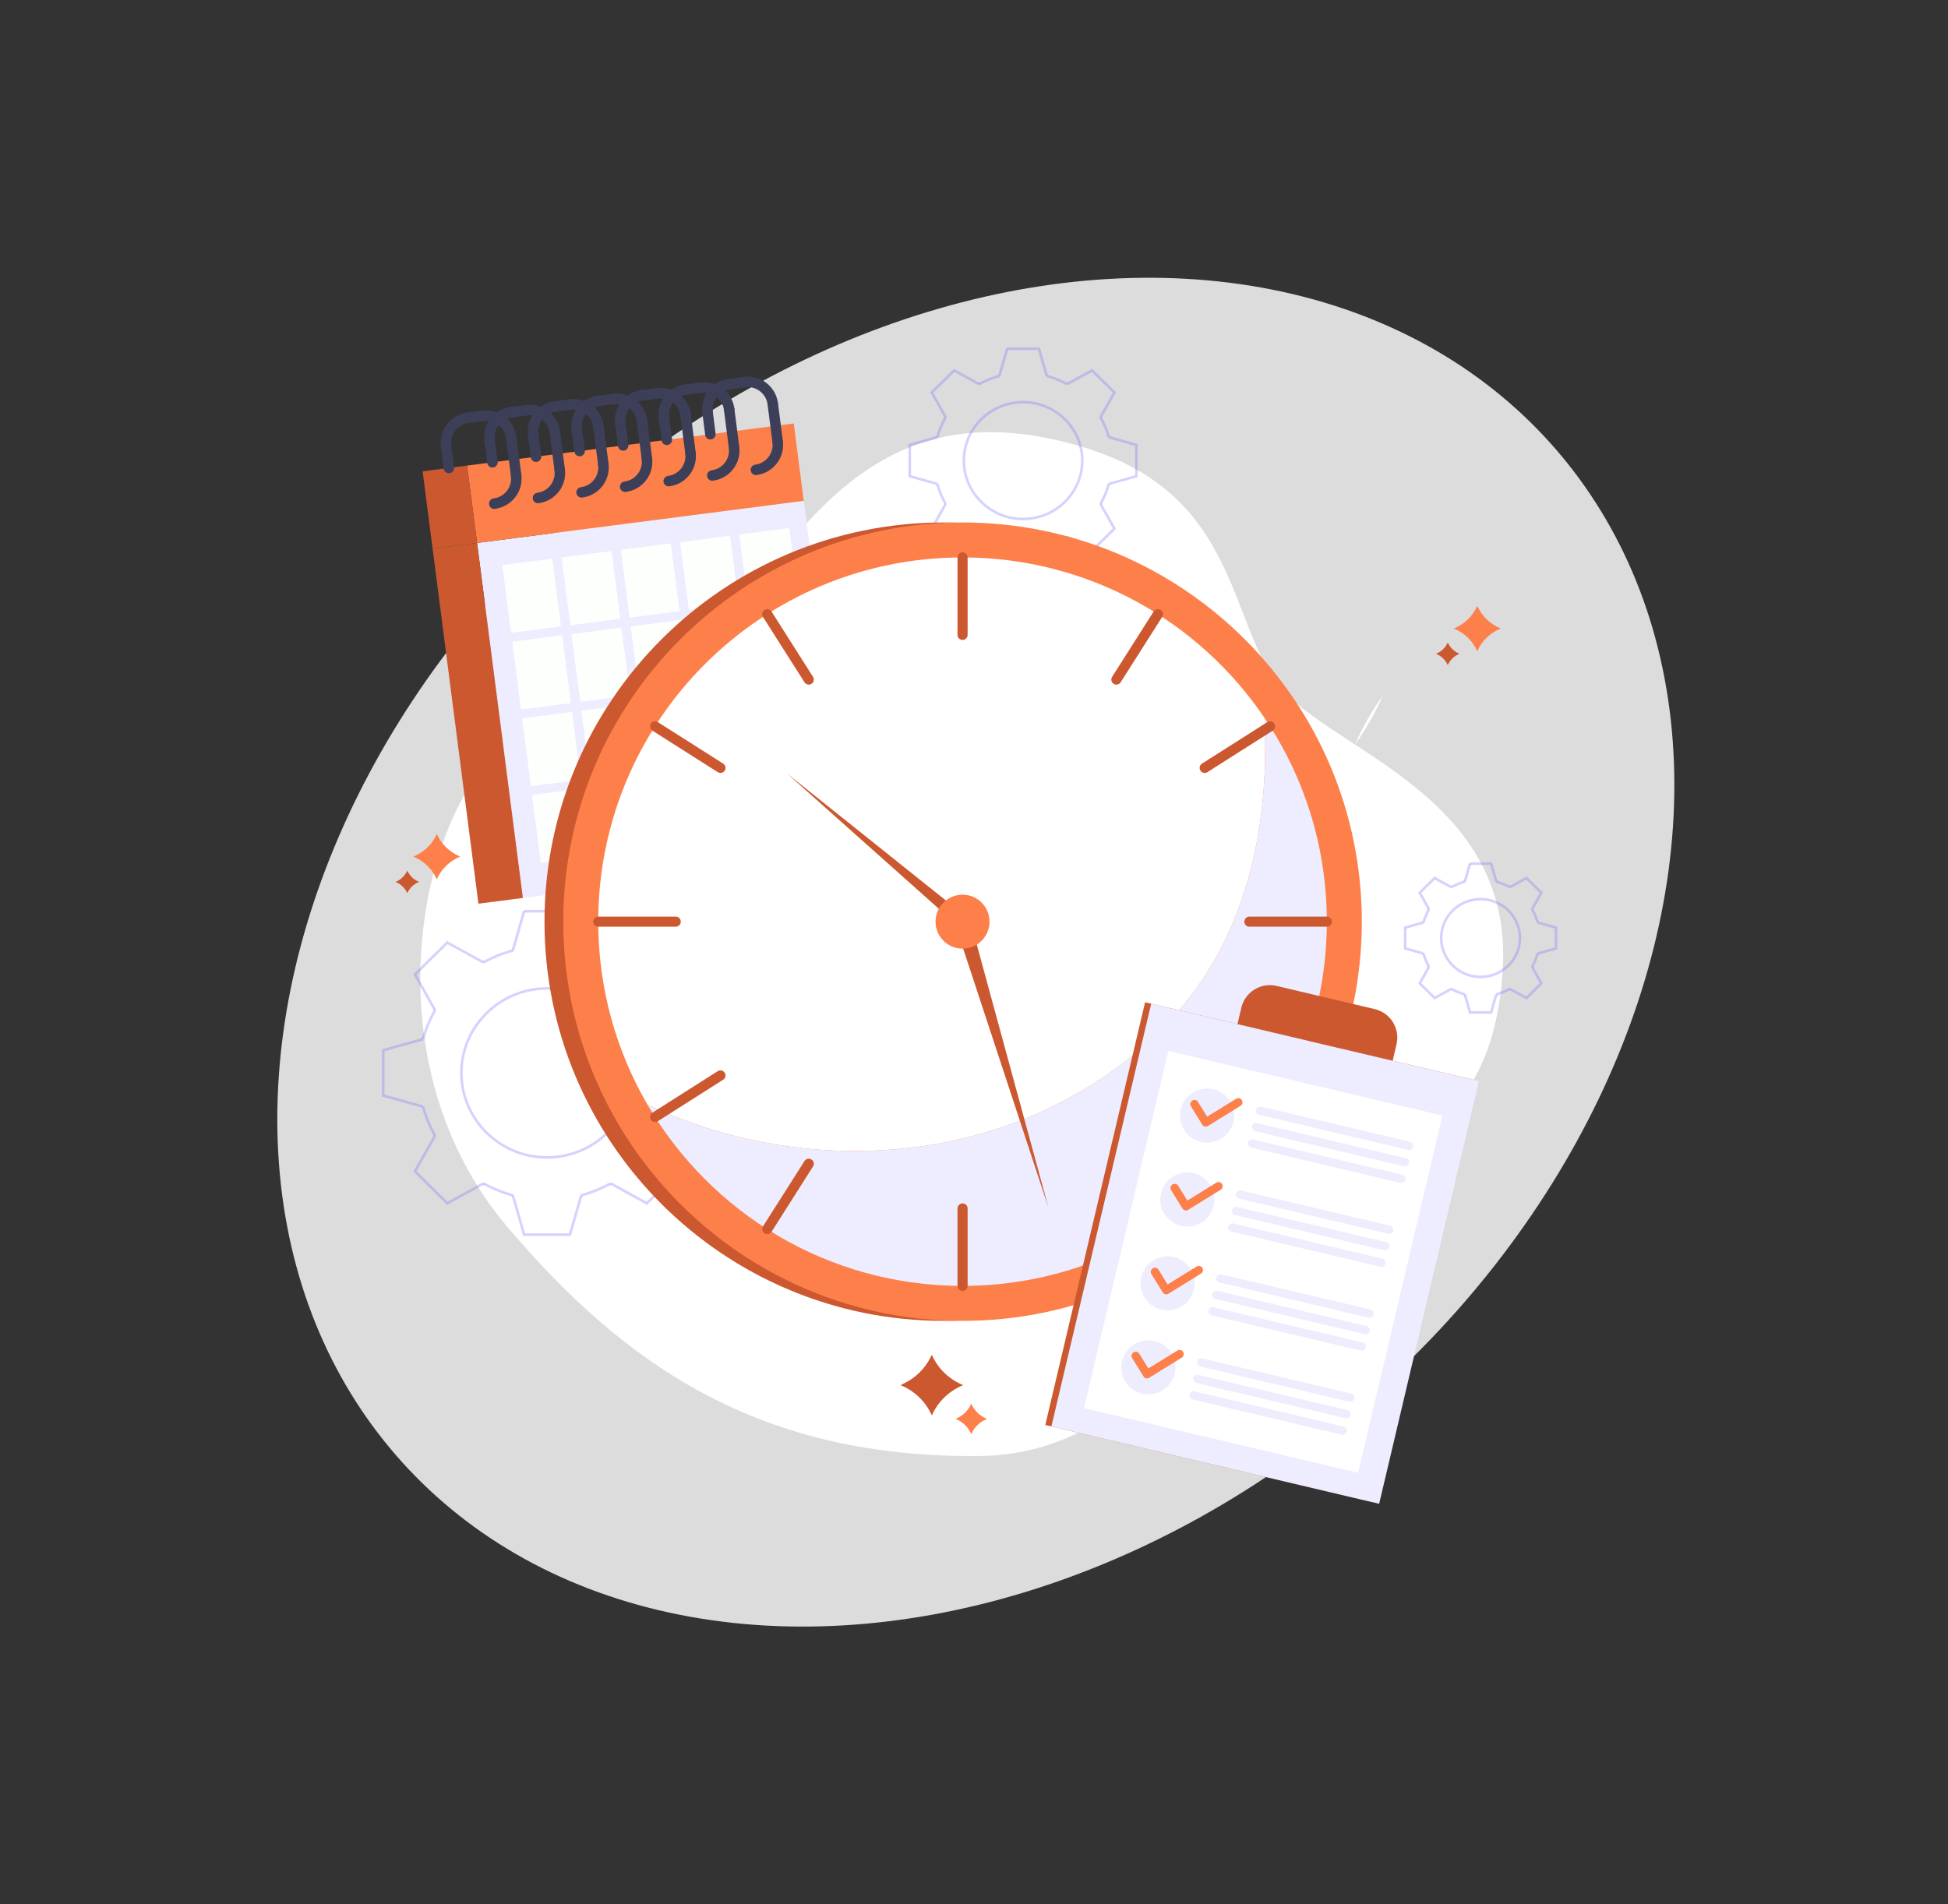
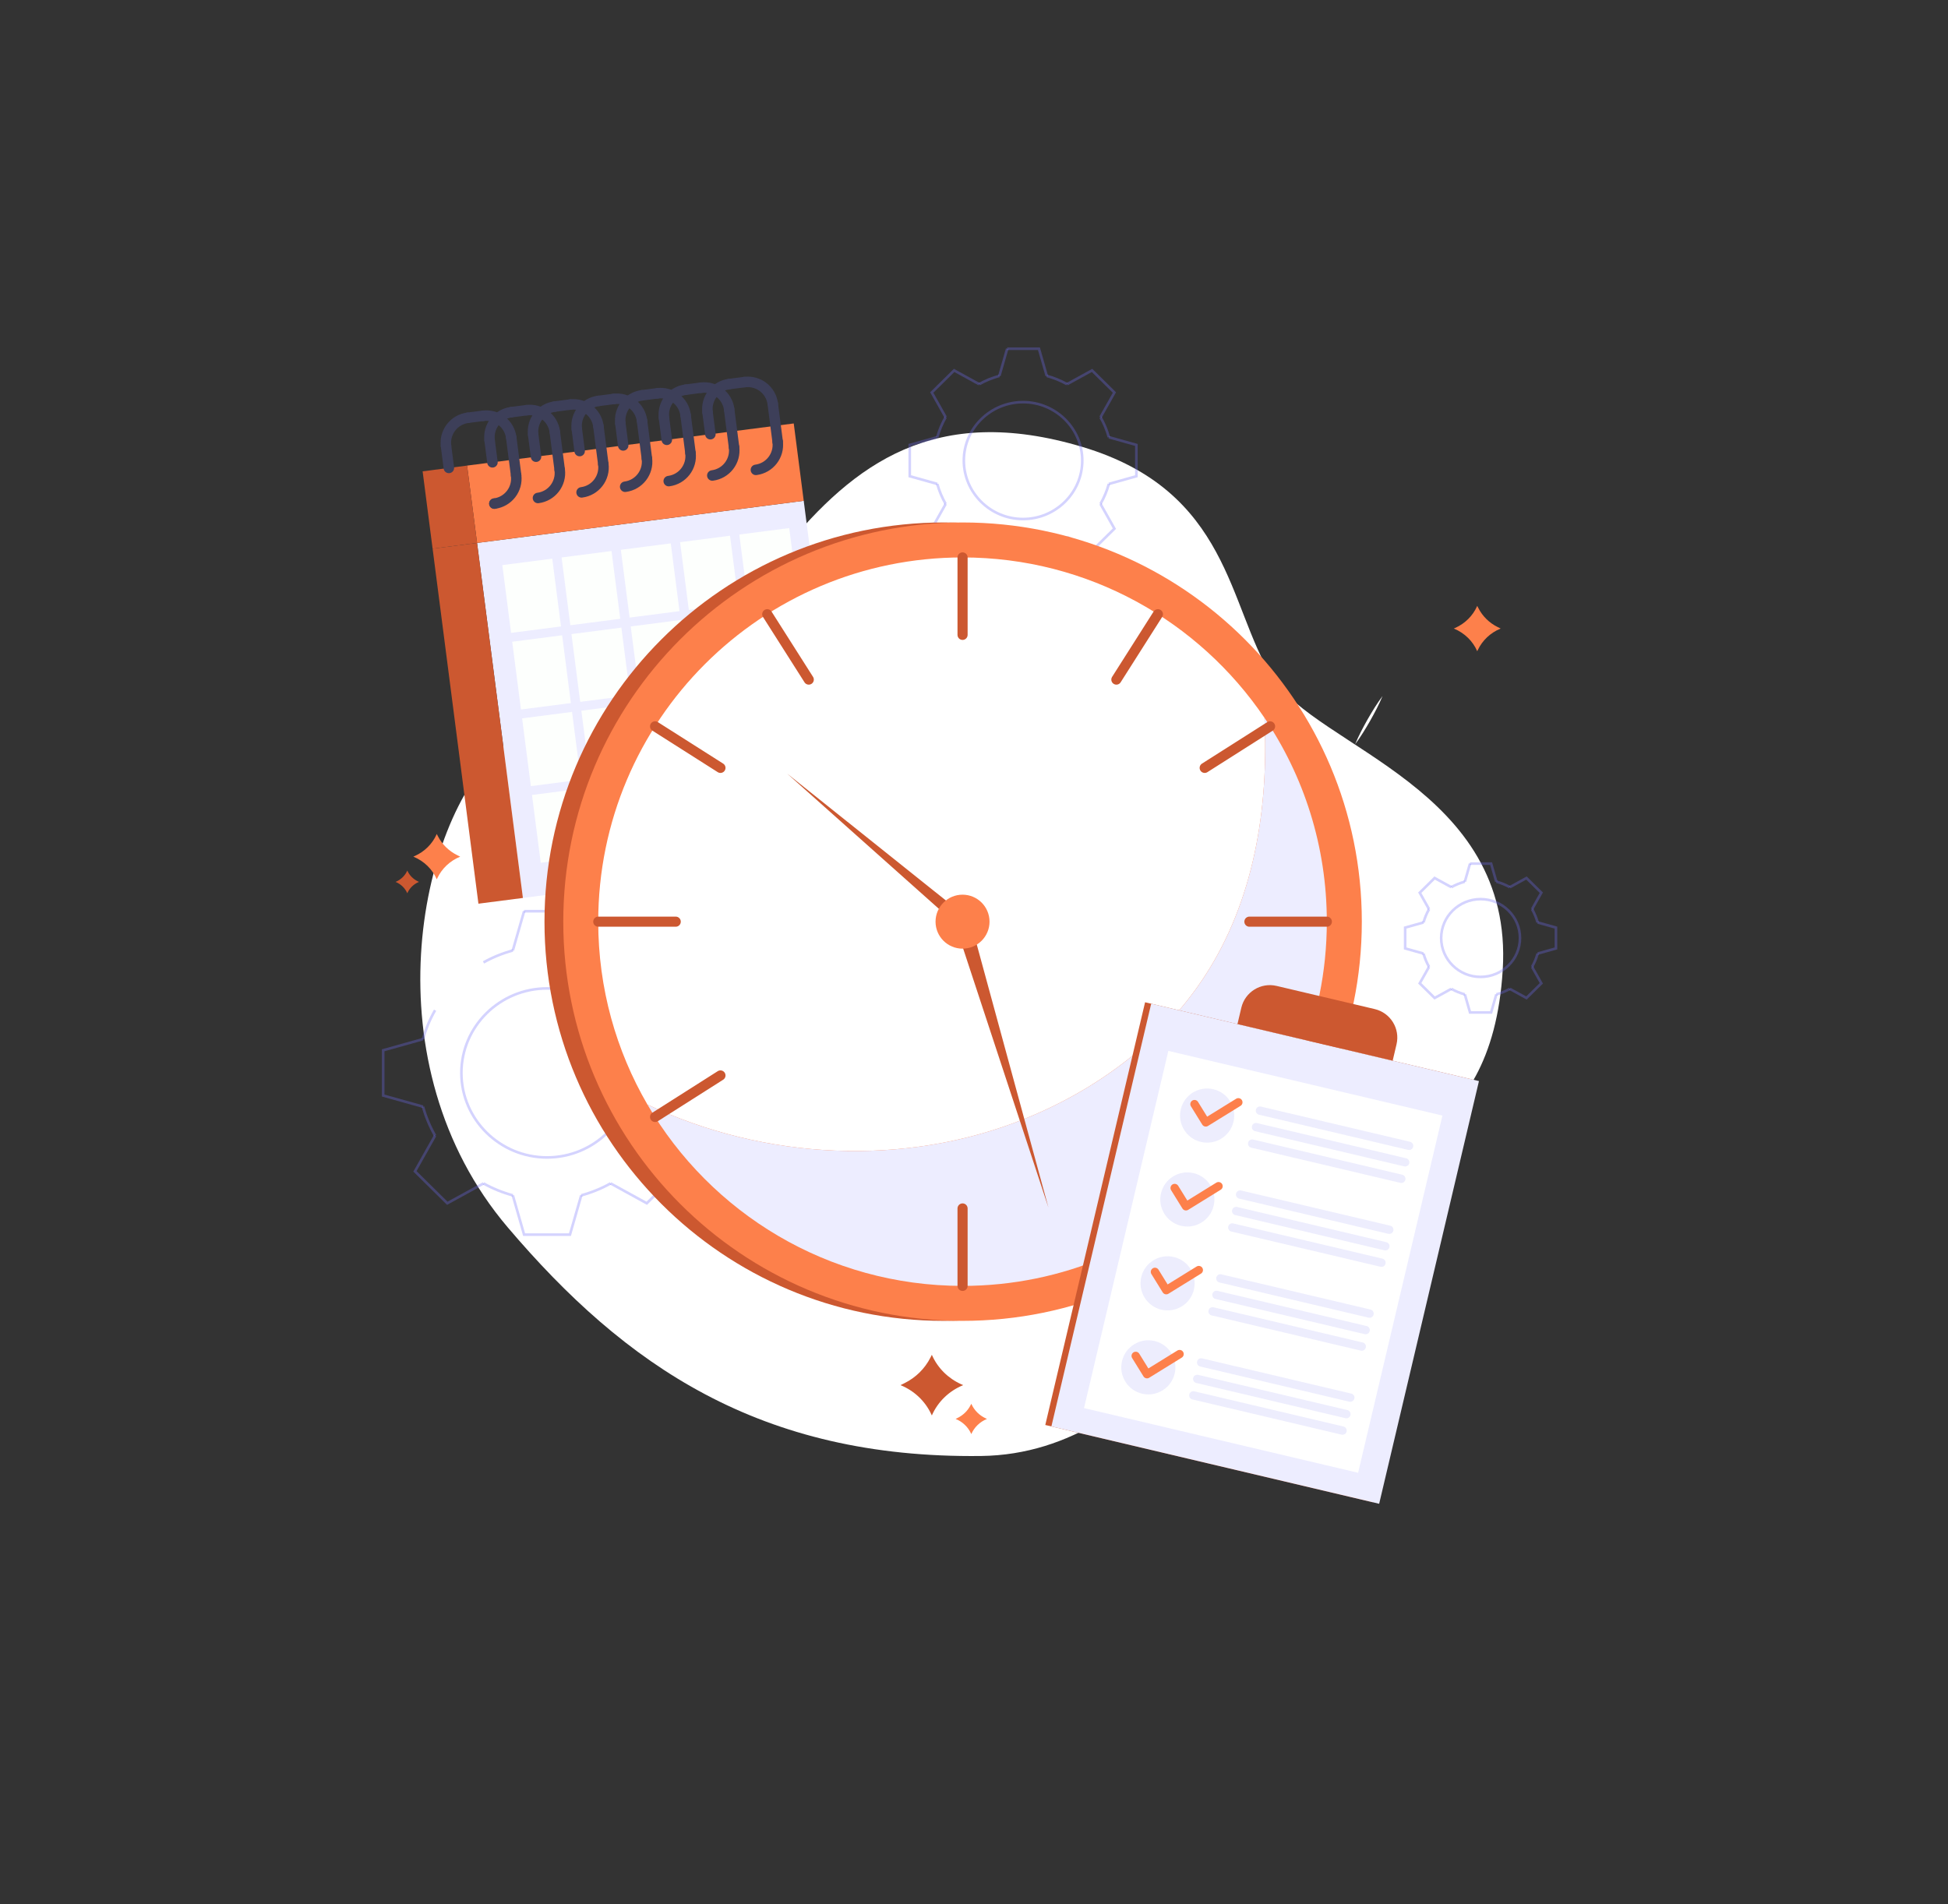
<svg xmlns="http://www.w3.org/2000/svg" width="225" height="220" viewBox="0 0 225 220" fill="none">
  <rect x="0" y="0" width="225" height="220" fill="#333333" stroke="none" />
-   <ellipse cx="112.711" cy="110" rx="68.675" ry="88.674" transform="rotate(49.015 112.711 110)" fill="#DCDCDC" />
  <path d="M58.641 141.785C42.629 122.931 48.24 94.985 57.77 86.517C67.3 78.049 82.423 73.397 90.526 63.502C98.629 53.608 107.959 46.523 125.017 51.629C142.075 56.734 141.82 69.997 146.938 78.202C152.055 86.408 174.87 90.991 173.57 112.049C172.271 133.107 157.791 133.072 151.186 138.26C144.582 143.448 134.166 167.948 113.32 168.203C87.772 168.516 72.191 157.741 58.641 141.785Z" fill="white" />
  <path d="M116.333 40.287L115.431 43.425" stroke="#7270FB" stroke-opacity="0.302" stroke-width="0.301" stroke-miterlimit="10" />
  <path d="M115.436 43.425C114.609 43.65 113.822 43.97 113.093 44.38" stroke="#7270FB" stroke-opacity="0.302" stroke-width="0.301" stroke-miterlimit="10" />
  <path d="M113.096 44.381L110.205 42.793L107.621 45.344L109.229 48.198" stroke="#7270FB" stroke-opacity="0.302" stroke-width="0.301" stroke-miterlimit="10" />
  <path d="M109.226 48.197C108.811 48.917 108.487 49.694 108.259 50.51" stroke="#7270FB" stroke-opacity="0.302" stroke-width="0.301" stroke-miterlimit="10" />
  <path d="M108.259 50.51L105.08 51.4V55.016L108.259 55.906" stroke="#7270FB" stroke-opacity="0.302" stroke-width="0.301" stroke-miterlimit="10" />
  <path d="M108.259 55.906C108.487 56.721 108.811 57.498 109.226 58.218" stroke="#7270FB" stroke-opacity="0.302" stroke-width="0.301" stroke-miterlimit="10" />
  <path d="M109.229 58.218L107.621 61.072L110.205 63.623L113.096 62.036" stroke="#7270FB" stroke-opacity="0.302" stroke-width="0.301" stroke-miterlimit="10" />
  <path d="M113.093 62.035C113.822 62.445 114.609 62.765 115.436 62.989" stroke="#7270FB" stroke-opacity="0.302" stroke-width="0.301" stroke-miterlimit="10" />
  <path d="M115.431 62.989L116.333 66.128H119.995L120.897 62.989" stroke="#7270FB" stroke-opacity="0.302" stroke-width="0.301" stroke-miterlimit="10" />
  <path d="M120.898 62.99C121.724 62.765 122.511 62.445 123.24 62.035" stroke="#7270FB" stroke-opacity="0.302" stroke-width="0.301" stroke-miterlimit="10" />
  <path d="M123.244 62.036L126.135 63.623L128.719 61.072L127.111 58.218" stroke="#7270FB" stroke-opacity="0.302" stroke-width="0.301" stroke-miterlimit="10" />
  <path d="M127.109 58.218C127.524 57.498 127.848 56.721 128.076 55.905" stroke="#7270FB" stroke-opacity="0.302" stroke-width="0.301" stroke-miterlimit="10" />
  <path d="M128.076 55.906L131.255 55.016V51.4L128.076 50.51" stroke="#7270FB" stroke-opacity="0.302" stroke-width="0.301" stroke-miterlimit="10" />
  <path d="M128.076 50.51C127.848 49.694 127.524 48.917 127.109 48.197" stroke="#7270FB" stroke-opacity="0.302" stroke-width="0.301" stroke-miterlimit="10" />
  <path d="M127.111 48.198L128.719 45.344L126.135 42.793L123.244 44.381" stroke="#7270FB" stroke-opacity="0.302" stroke-width="0.301" stroke-miterlimit="10" />
  <path d="M123.24 44.38C122.511 43.97 121.724 43.65 120.898 43.425" stroke="#7270FB" stroke-opacity="0.302" stroke-width="0.301" stroke-miterlimit="10" />
  <path d="M120.902 43.425L120 40.287H116.337" stroke="#7270FB" stroke-opacity="0.302" stroke-width="0.301" stroke-miterlimit="10" />
  <path d="M118.165 46.456C121.932 46.456 125.005 49.49 125.005 53.208C125.005 56.926 121.932 59.96 118.165 59.96C114.399 59.96 111.326 56.926 111.326 53.208C111.326 49.49 114.399 46.456 118.165 46.456Z" stroke="#7270FB" stroke-opacity="0.302" stroke-width="0.301" stroke-miterlimit="10" />
  <path d="M169.793 99.767L169.193 101.855" stroke="#7270FB" stroke-opacity="0.302" stroke-width="0.301" stroke-miterlimit="10" />
  <path d="M169.191 101.856C168.641 102.005 168.117 102.218 167.632 102.491" stroke="#7270FB" stroke-opacity="0.302" stroke-width="0.301" stroke-miterlimit="10" />
  <path d="M167.629 102.49L165.705 101.434L163.986 103.132L165.056 105.031" stroke="#7270FB" stroke-opacity="0.302" stroke-width="0.301" stroke-miterlimit="10" />
  <path d="M165.063 105.03C164.787 105.508 164.571 106.025 164.419 106.568" stroke="#7270FB" stroke-opacity="0.302" stroke-width="0.301" stroke-miterlimit="10" />
  <path d="M164.416 106.568L162.3 107.161V109.567L164.416 110.159" stroke="#7270FB" stroke-opacity="0.302" stroke-width="0.301" stroke-miterlimit="10" />
  <path d="M164.419 110.161C164.571 110.704 164.787 111.221 165.063 111.7" stroke="#7270FB" stroke-opacity="0.302" stroke-width="0.301" stroke-miterlimit="10" />
  <path d="M165.056 111.698L163.986 113.597L165.705 115.294L167.629 114.238" stroke="#7270FB" stroke-opacity="0.302" stroke-width="0.301" stroke-miterlimit="10" />
  <path d="M167.632 114.239C168.117 114.511 168.641 114.724 169.191 114.874" stroke="#7270FB" stroke-opacity="0.302" stroke-width="0.301" stroke-miterlimit="10" />
  <path d="M169.193 114.874L169.793 116.962H172.23L172.83 114.874" stroke="#7270FB" stroke-opacity="0.302" stroke-width="0.301" stroke-miterlimit="10" />
  <path d="M172.83 114.874C173.38 114.724 173.903 114.512 174.388 114.239" stroke="#7270FB" stroke-opacity="0.302" stroke-width="0.301" stroke-miterlimit="10" />
  <path d="M174.386 114.238L176.31 115.294L178.029 113.597L176.959 111.698" stroke="#7270FB" stroke-opacity="0.302" stroke-width="0.301" stroke-miterlimit="10" />
  <path d="M176.957 111.7C177.233 111.221 177.448 110.704 177.6 110.161" stroke="#7270FB" stroke-opacity="0.302" stroke-width="0.301" stroke-miterlimit="10" />
  <path d="M177.603 110.159L179.718 109.567V107.161L177.603 106.569" stroke="#7270FB" stroke-opacity="0.302" stroke-width="0.301" stroke-miterlimit="10" />
  <path d="M177.6 106.568C177.448 106.025 177.233 105.508 176.957 105.03" stroke="#7270FB" stroke-opacity="0.302" stroke-width="0.301" stroke-miterlimit="10" />
  <path d="M176.959 105.031L178.029 103.132L176.31 101.434L174.386 102.491" stroke="#7270FB" stroke-opacity="0.302" stroke-width="0.301" stroke-miterlimit="10" />
  <path d="M174.388 102.489C173.903 102.217 173.38 102.004 172.83 101.854" stroke="#7270FB" stroke-opacity="0.302" stroke-width="0.301" stroke-miterlimit="10" />
  <path d="M172.828 101.855L172.228 99.767H169.791" stroke="#7270FB" stroke-opacity="0.302" stroke-width="0.301" stroke-miterlimit="10" />
  <path d="M171.012 103.872C173.518 103.872 175.563 105.891 175.563 108.365C175.563 110.839 173.518 112.858 171.012 112.858C168.505 112.858 166.46 110.839 166.46 108.365C166.46 105.891 168.505 103.872 171.012 103.872Z" stroke="#7270FB" stroke-opacity="0.302" stroke-width="0.301" stroke-miterlimit="10" />
  <path d="M60.536 105.267L59.232 109.805" stroke="#7270FB" stroke-opacity="0.302" stroke-width="0.301" stroke-miterlimit="10" />
  <path d="M59.232 109.805C58.037 110.13 56.9 110.592 55.845 111.185" stroke="#7270FB" stroke-opacity="0.302" stroke-width="0.301" stroke-miterlimit="10" />
-   <path d="M55.844 111.185L51.664 108.889L47.927 112.578L50.252 116.704" stroke="#7270FB" stroke-opacity="0.302" stroke-width="0.301" stroke-miterlimit="10" />
  <path d="M50.255 116.705C49.655 117.745 49.186 118.869 48.857 120.048" stroke="#7270FB" stroke-opacity="0.302" stroke-width="0.301" stroke-miterlimit="10" />
  <path d="M48.856 120.047L44.259 121.334V126.562L48.856 127.849" stroke="#7270FB" stroke-opacity="0.302" stroke-width="0.301" stroke-miterlimit="10" />
  <path d="M48.857 127.85C49.186 129.03 49.655 130.153 50.255 131.194" stroke="#7270FB" stroke-opacity="0.302" stroke-width="0.301" stroke-miterlimit="10" />
  <path d="M50.252 131.194L47.927 135.32L51.664 139.009L55.844 136.713" stroke="#7270FB" stroke-opacity="0.302" stroke-width="0.301" stroke-miterlimit="10" />
  <path d="M55.845 136.713C56.9 137.305 58.037 137.768 59.232 138.093" stroke="#7270FB" stroke-opacity="0.302" stroke-width="0.301" stroke-miterlimit="10" />
  <path d="M59.232 138.094L60.536 142.632H65.831L67.135 138.094" stroke="#7270FB" stroke-opacity="0.302" stroke-width="0.301" stroke-miterlimit="10" />
  <path d="M67.136 138.093C68.331 137.768 69.469 137.305 70.523 136.713" stroke="#7270FB" stroke-opacity="0.302" stroke-width="0.301" stroke-miterlimit="10" />
  <path d="M70.523 136.713L74.703 139.009L78.44 135.32L76.114 131.194" stroke="#7270FB" stroke-opacity="0.302" stroke-width="0.301" stroke-miterlimit="10" />
  <path d="M76.113 131.193C76.713 130.152 77.181 129.029 77.511 127.849" stroke="#7270FB" stroke-opacity="0.302" stroke-width="0.301" stroke-miterlimit="10" />
  <path d="M77.509 127.849L82.106 126.562V121.334L77.509 120.047" stroke="#7270FB" stroke-opacity="0.302" stroke-width="0.301" stroke-miterlimit="10" />
  <path d="M77.511 120.048C77.181 118.869 76.713 117.745 76.113 116.705" stroke="#7270FB" stroke-opacity="0.302" stroke-width="0.301" stroke-miterlimit="10" />
  <path d="M76.114 116.704L78.44 112.578L74.703 108.889L70.523 111.185" stroke="#7270FB" stroke-opacity="0.302" stroke-width="0.301" stroke-miterlimit="10" />
  <path d="M70.523 111.185C69.469 110.592 68.331 110.13 67.136 109.805" stroke="#7270FB" stroke-opacity="0.302" stroke-width="0.301" stroke-miterlimit="10" />
  <path d="M67.134 109.805L65.83 105.267H60.535" stroke="#7270FB" stroke-opacity="0.302" stroke-width="0.301" stroke-miterlimit="10" />
  <path d="M63.182 114.188C68.628 114.188 73.071 118.574 73.071 123.95C73.071 129.326 68.628 133.713 63.182 133.713C57.736 133.713 53.292 129.326 53.292 123.95C53.292 118.574 57.736 114.188 63.182 114.188Z" stroke="#7270FB" stroke-opacity="0.302" stroke-width="0.301" stroke-miterlimit="10" />
  <path d="M107.632 163.523C108.311 161.958 109.592 160.709 111.203 160.039L111.253 160.018L111.037 159.922C109.526 159.247 108.325 158.058 107.662 156.581L107.632 156.514L107.465 156.844C106.822 158.112 105.773 159.146 104.473 159.79L104.011 160.018L104.039 160.03C105.586 160.667 106.832 161.84 107.535 163.318L107.632 163.523Z" fill="#CC5830" />
  <path d="M112.189 165.673C112.528 164.89 113.169 164.266 113.975 163.931L114 163.92L113.891 163.872C113.136 163.535 112.535 162.94 112.204 162.202L112.189 162.168L112.105 162.333C111.784 162.967 111.259 163.484 110.609 163.806L110.378 163.92L110.392 163.926C111.166 164.245 111.789 164.831 112.14 165.57L112.189 165.673Z" fill="#FD804B" />
  <path d="M170.625 75.233C170.117 74.063 169.16 73.129 167.955 72.629L167.917 72.613L168.08 72.541C169.209 72.037 170.107 71.147 170.602 70.043L170.625 69.993L170.75 70.24C171.231 71.188 172.015 71.961 172.987 72.442L173.332 72.613L173.311 72.621C172.155 73.098 171.223 73.975 170.698 75.08L170.625 75.233Z" fill="#FD804B" />
-   <path d="M167.22 76.84C166.967 76.255 166.488 75.788 165.885 75.538L165.867 75.53L165.948 75.494C166.513 75.242 166.962 74.797 167.209 74.245L167.22 74.22L167.283 74.343C167.523 74.817 167.916 75.204 168.401 75.444L168.574 75.53L168.564 75.534C167.985 75.773 167.52 76.211 167.257 76.763L167.22 76.84Z" fill="#CC5830" />
  <path d="M50.449 101.585C49.941 100.415 48.984 99.481 47.779 98.98L47.742 98.965L47.904 98.892C49.033 98.388 49.931 97.499 50.427 96.395L50.449 96.344L50.574 96.591C51.055 97.54 51.84 98.312 52.811 98.794L53.156 98.965L53.136 98.973C51.979 99.45 51.047 100.326 50.522 101.431L50.449 101.585Z" fill="#FD804B" />
  <path d="M47.043 103.192C46.789 102.607 46.31 102.14 45.708 101.889L45.689 101.882L45.77 101.846C46.335 101.593 46.784 101.149 47.032 100.597L47.043 100.572L47.105 100.695C47.346 101.169 47.738 101.555 48.224 101.796L48.396 101.882L48.386 101.886C47.808 102.124 47.342 102.562 47.079 103.115L47.043 103.192Z" fill="#CC5830" />
  <path d="M98.124 98.868L60.393 103.736L55.101 62.724L92.833 57.855L98.124 98.868Z" fill="#EDEDFF" />
  <path d="M92.833 57.856L55.102 62.725L53.949 53.787L91.68 48.919L92.833 57.856Z" fill="#FD804B" />
  <path d="M60.398 103.736L55.26 104.399L49.968 63.386L55.106 62.723L60.398 103.736Z" fill="#CC5830" />
  <path d="M55.105 62.725L49.967 63.388L48.814 54.45L53.952 53.788L55.105 62.725Z" fill="#CC5830" />
  <path d="M64.797 72.369L59.031 73.113L58.021 65.284L63.787 64.54L64.797 72.369Z" fill="#FDFFFD" />
  <path d="M71.641 71.486L65.875 72.23L64.865 64.4L70.631 63.656L71.641 71.486Z" fill="#FDFFFD" />
  <path d="M78.485 70.603L72.719 71.347L71.709 63.517L77.475 62.773L78.485 70.603Z" fill="#FDFFFD" />
  <path d="M85.329 69.72L79.562 70.464L78.552 62.635L84.319 61.891L85.329 69.72Z" fill="#FDFFFD" />
  <path d="M92.168 68.836L86.402 69.58L85.392 61.75L91.158 61.006L92.168 68.836Z" fill="#FDFFFD" />
  <path d="M65.938 81.221L60.172 81.965L59.162 74.136L64.928 73.392L65.938 81.221Z" fill="#FDFFFD" />
  <path d="M72.782 80.338L67.016 81.082L66.005 73.253L71.772 72.509L72.782 80.338Z" fill="#FDFFFD" />
  <path d="M79.627 79.454L73.861 80.198L72.851 72.369L78.617 71.625L79.627 79.454Z" fill="#FDFFFD" />
  <path d="M86.471 78.572L80.705 79.316L79.695 71.487L85.461 70.743L86.471 78.572Z" fill="#FDFFFD" />
  <path d="M93.313 77.688L87.547 78.432L86.537 70.602L92.303 69.858L93.313 77.688Z" fill="#FDFFFD" />
  <path d="M67.083 90.073L61.316 90.817L60.306 82.988L66.072 82.244L67.083 90.073Z" fill="#FDFFFD" />
  <path d="M73.926 89.189L68.16 89.933L67.15 82.104L72.916 81.36L73.926 89.189Z" fill="#FDFFFD" />
  <path d="M80.77 88.307L75.004 89.051L73.994 81.222L79.76 80.478L80.77 88.307Z" fill="#FDFFFD" />
  <path d="M87.612 87.422L81.846 88.166L80.835 80.337L86.602 79.593L87.612 87.422Z" fill="#FDFFFD" />
  <path d="M94.458 86.539L88.691 87.283L87.681 79.454L93.447 78.71L94.458 86.539Z" fill="#FDFFFD" />
  <path d="M68.223 98.925L62.457 99.669L61.447 91.84L67.213 91.096L68.223 98.925Z" fill="#FDFFFD" />
  <path d="M75.065 98.041L69.299 98.785L68.289 90.956L74.055 90.212L75.065 98.041Z" fill="#FDFFFD" />
  <path d="M81.911 97.158L76.144 97.902L75.134 90.073L80.9 89.329L81.911 97.158Z" fill="#FDFFFD" />
  <path d="M88.757 96.275L82.99 97.019L81.98 89.189L87.746 88.445L88.757 96.275Z" fill="#FDFFFD" />
  <path d="M95.598 95.393L89.832 96.137L88.822 88.307L94.588 87.564L95.598 95.393Z" fill="#FDFFFD" />
  <path d="M51.845 54.058L51.517 51.519" stroke="#3D3F59" stroke-width="1.212" stroke-miterlimit="10" stroke-linecap="round" stroke-linejoin="round" />
  <path d="M51.52 51.519C51.314 49.927 52.439 48.47 54.031 48.264" stroke="#3D3F59" stroke-width="1.212" stroke-miterlimit="10" stroke-linecap="round" stroke-linejoin="round" />
  <path d="M54.031 48.264L55.796 48.037" stroke="#3D3F59" stroke-width="1.212" stroke-miterlimit="10" stroke-linecap="round" stroke-linejoin="round" />
  <path d="M55.794 48.037C57.387 47.831 58.844 48.956 59.05 50.548" stroke="#3D3F59" stroke-width="1.212" stroke-miterlimit="10" stroke-linecap="round" stroke-linejoin="round" />
  <path d="M59.05 50.548L59.615 54.924" stroke="#3D3F59" stroke-width="1.212" stroke-miterlimit="10" stroke-linecap="round" stroke-linejoin="round" />
  <path d="M59.614 54.924C59.82 56.516 58.695 57.974 57.103 58.179" stroke="#3D3F59" stroke-width="1.212" stroke-miterlimit="10" stroke-linecap="round" stroke-linejoin="round" />
  <path d="M57.101 58.179L57.101 58.179" stroke="#3D3F59" stroke-width="1.212" stroke-miterlimit="10" stroke-linecap="round" stroke-linejoin="round" />
  <path d="M56.88 53.409L56.552 50.87" stroke="#3D3F59" stroke-width="1.212" stroke-miterlimit="10" stroke-linecap="round" stroke-linejoin="round" />
  <path d="M56.555 50.87C56.35 49.278 57.474 47.821 59.066 47.615" stroke="#3D3F59" stroke-width="1.212" stroke-miterlimit="10" stroke-linecap="round" stroke-linejoin="round" />
  <path d="M59.064 47.615L60.829 47.388" stroke="#3D3F59" stroke-width="1.212" stroke-miterlimit="10" stroke-linecap="round" stroke-linejoin="round" />
  <path d="M60.831 47.386C62.424 47.181 63.881 48.305 64.087 49.898" stroke="#3D3F59" stroke-width="1.212" stroke-miterlimit="10" stroke-linecap="round" stroke-linejoin="round" />
  <path d="M64.082 49.898L64.646 54.274" stroke="#3D3F59" stroke-width="1.212" stroke-miterlimit="10" stroke-linecap="round" stroke-linejoin="round" />
  <path d="M64.649 54.273C64.855 55.866 63.73 57.323 62.138 57.529" stroke="#3D3F59" stroke-width="1.212" stroke-miterlimit="10" stroke-linecap="round" stroke-linejoin="round" />
  <path d="M61.913 52.76L61.585 50.221" stroke="#3D3F59" stroke-width="1.212" stroke-miterlimit="10" stroke-linecap="round" stroke-linejoin="round" />
  <path d="M61.588 50.22C61.383 48.628 62.507 47.17 64.099 46.965" stroke="#3D3F59" stroke-width="1.212" stroke-miterlimit="10" stroke-linecap="round" stroke-linejoin="round" />
  <path d="M64.101 46.964L65.866 46.736" stroke="#3D3F59" stroke-width="1.212" stroke-miterlimit="10" stroke-linecap="round" stroke-linejoin="round" />
  <path d="M65.865 46.738C67.457 46.532 68.914 47.656 69.12 49.249" stroke="#3D3F59" stroke-width="1.212" stroke-miterlimit="10" stroke-linecap="round" stroke-linejoin="round" />
  <path d="M69.119 49.248L69.683 53.624" stroke="#3D3F59" stroke-width="1.212" stroke-miterlimit="10" stroke-linecap="round" stroke-linejoin="round" />
  <path d="M69.686 53.626C69.892 55.218 68.768 56.676 67.175 56.881" stroke="#3D3F59" stroke-width="1.212" stroke-miterlimit="10" stroke-linecap="round" stroke-linejoin="round" />
  <path d="M66.95 52.109L66.623 49.57" stroke="#3D3F59" stroke-width="1.212" stroke-miterlimit="10" stroke-linecap="round" stroke-linejoin="round" />
  <path d="M66.623 49.569C66.418 47.977 67.542 46.519 69.135 46.314" stroke="#3D3F59" stroke-width="1.212" stroke-miterlimit="10" stroke-linecap="round" stroke-linejoin="round" />
  <path d="M69.132 46.316L70.897 46.088" stroke="#3D3F59" stroke-width="1.212" stroke-miterlimit="10" stroke-linecap="round" stroke-linejoin="round" />
  <path d="M70.898 46.088C72.49 45.882 73.948 47.007 74.153 48.599" stroke="#3D3F59" stroke-width="1.212" stroke-miterlimit="10" stroke-linecap="round" stroke-linejoin="round" />
  <path d="M74.154 48.599L74.718 52.975" stroke="#3D3F59" stroke-width="1.212" stroke-miterlimit="10" stroke-linecap="round" stroke-linejoin="round" />
  <path d="M74.719 52.975C74.925 54.567 73.801 56.024 72.209 56.23" stroke="#3D3F59" stroke-width="1.212" stroke-miterlimit="10" stroke-linecap="round" stroke-linejoin="round" />
  <path d="M71.981 51.459L71.654 48.92" stroke="#3D3F59" stroke-width="1.212" stroke-miterlimit="10" stroke-linecap="round" stroke-linejoin="round" />
  <path d="M71.659 48.921C71.453 47.329 72.577 45.871 74.169 45.666" stroke="#3D3F59" stroke-width="1.212" stroke-miterlimit="10" stroke-linecap="round" stroke-linejoin="round" />
  <path d="M74.168 45.665L75.933 45.438" stroke="#3D3F59" stroke-width="1.212" stroke-miterlimit="10" stroke-linecap="round" stroke-linejoin="round" />
  <path d="M75.933 45.438C77.525 45.233 78.983 46.357 79.188 47.949" stroke="#3D3F59" stroke-width="1.212" stroke-miterlimit="10" stroke-linecap="round" stroke-linejoin="round" />
  <path d="M79.187 47.951L79.752 52.327" stroke="#3D3F59" stroke-width="1.212" stroke-miterlimit="10" stroke-linecap="round" stroke-linejoin="round" />
  <path d="M79.751 52.325C79.956 53.917 78.832 55.374 77.24 55.58" stroke="#3D3F59" stroke-width="1.212" stroke-miterlimit="10" stroke-linecap="round" stroke-linejoin="round" />
  <path d="M77.019 50.809L76.691 48.27" stroke="#3D3F59" stroke-width="1.212" stroke-miterlimit="10" stroke-linecap="round" stroke-linejoin="round" />
  <path d="M76.694 48.271C76.488 46.679 77.612 45.221 79.205 45.016" stroke="#3D3F59" stroke-width="1.212" stroke-miterlimit="10" stroke-linecap="round" stroke-linejoin="round" />
  <path d="M79.207 45.017L80.972 44.789" stroke="#3D3F59" stroke-width="1.212" stroke-miterlimit="10" stroke-linecap="round" stroke-linejoin="round" />
  <path d="M80.97 44.789C82.562 44.583 84.02 45.708 84.225 47.3" stroke="#3D3F59" stroke-width="1.212" stroke-miterlimit="10" stroke-linecap="round" stroke-linejoin="round" />
  <path d="M84.22 47.3L84.785 51.676" stroke="#3D3F59" stroke-width="1.212" stroke-miterlimit="10" stroke-linecap="round" stroke-linejoin="round" />
  <path d="M84.786 51.676C84.991 53.268 83.867 54.725 82.275 54.931" stroke="#3D3F59" stroke-width="1.212" stroke-miterlimit="10" stroke-linecap="round" stroke-linejoin="round" />
  <path d="M82.052 50.161L81.724 47.622" stroke="#3D3F59" stroke-width="1.212" stroke-miterlimit="10" stroke-linecap="round" stroke-linejoin="round" />
  <path d="M81.727 47.622C81.521 46.03 82.646 44.573 84.238 44.367" stroke="#3D3F59" stroke-width="1.212" stroke-miterlimit="10" stroke-linecap="round" stroke-linejoin="round" />
  <path d="M84.24 44.367L86.005 44.14" stroke="#3D3F59" stroke-width="1.212" stroke-miterlimit="10" stroke-linecap="round" stroke-linejoin="round" />
  <path d="M86.003 44.139C87.596 43.933 89.053 45.057 89.258 46.65" stroke="#3D3F59" stroke-width="1.212" stroke-miterlimit="10" stroke-linecap="round" stroke-linejoin="round" />
  <path d="M89.257 46.65L89.822 51.027" stroke="#3D3F59" stroke-width="1.212" stroke-miterlimit="10" stroke-linecap="round" stroke-linejoin="round" />
  <path d="M89.821 51.026C90.027 52.618 88.902 54.076 87.31 54.281" stroke="#3D3F59" stroke-width="1.212" stroke-miterlimit="10" stroke-linecap="round" stroke-linejoin="round" />
  <path d="M155.124 106.476C155.124 131.946 134.477 152.593 109.007 152.593C83.537 152.593 62.89 131.946 62.89 106.476C62.89 81.006 83.537 60.358 109.007 60.358C134.477 60.358 155.124 81.006 155.124 106.476Z" fill="#CC5830" />
  <path d="M157.294 106.476C157.294 131.946 136.647 152.593 111.177 152.593C85.707 152.593 65.06 131.946 65.06 106.476C65.06 81.006 85.707 60.358 111.177 60.358C136.647 60.358 157.294 81.006 157.294 106.476Z" fill="#FD804B" />
  <path d="M118.365 129.245C126.687 125.887 134.241 120.302 139.14 112.784C144.831 104.052 146.549 93.463 146.051 82.929C138.488 71.748 125.689 64.398 111.174 64.398C87.936 64.398 69.097 83.236 69.097 106.475C69.097 114.178 71.169 121.396 74.782 127.606C88.287 133.991 104.474 134.849 118.365 129.245Z" fill="white" />
  <path d="M146.051 82.931C146.55 93.464 144.831 104.054 139.141 112.786C134.241 120.304 126.688 125.889 118.365 129.246C104.474 134.85 88.287 133.992 74.783 127.607C82.071 140.132 95.639 148.553 111.174 148.553C134.413 148.553 153.251 129.715 153.251 106.476C153.251 97.753 150.596 89.65 146.051 82.931Z" fill="#EDEDFF" />
  <path d="M110.717 107.019L90.921 89.373L111.635 105.932L110.717 107.019Z" fill="#CC5830" />
  <path d="M111.965 105.976L121.101 139.513L110.388 106.973L111.965 105.976Z" fill="#CC5830" />
  <path d="M114.293 106.476C114.293 108.198 112.897 109.594 111.176 109.594C109.454 109.594 108.058 108.198 108.058 106.476C108.058 104.754 109.454 103.358 111.176 103.358C112.897 103.358 114.293 104.754 114.293 106.476Z" fill="#FD804B" />
  <path d="M111.179 64.398V73.343" stroke="#CC5830" stroke-width="1.169" stroke-miterlimit="10" stroke-linecap="round" stroke-linejoin="round" />
  <path d="M111.179 139.607V148.552" stroke="#CC5830" stroke-width="1.169" stroke-miterlimit="10" stroke-linecap="round" stroke-linejoin="round" />
  <path d="M153.255 106.476H144.31" stroke="#CC5830" stroke-width="1.169" stroke-miterlimit="10" stroke-linecap="round" stroke-linejoin="round" />
  <path d="M78.048 106.476H69.103" stroke="#CC5830" stroke-width="1.169" stroke-miterlimit="10" stroke-linecap="round" stroke-linejoin="round" />
  <path d="M75.664 83.912L83.214 88.709" stroke="#CC5830" stroke-width="1.169" stroke-miterlimit="10" stroke-linecap="round" stroke-linejoin="round" />
  <path d="M139.146 124.24L146.696 129.037" stroke="#31338C" stroke-width="1.169" stroke-miterlimit="10" stroke-linecap="round" stroke-linejoin="round" />
  <path d="M133.741 70.959L128.945 78.509" stroke="#CC5830" stroke-width="1.169" stroke-miterlimit="10" stroke-linecap="round" stroke-linejoin="round" />
-   <path d="M93.415 134.442L88.619 141.992" stroke="#CC5830" stroke-width="1.169" stroke-miterlimit="10" stroke-linecap="round" stroke-linejoin="round" />
  <path d="M146.696 83.912L139.146 88.709" stroke="#CC5830" stroke-width="1.169" stroke-miterlimit="10" stroke-linecap="round" stroke-linejoin="round" />
  <path d="M83.214 124.241L75.664 129.037" stroke="#CC5830" stroke-width="1.169" stroke-miterlimit="10" stroke-linecap="round" stroke-linejoin="round" />
  <path d="M88.619 70.959L93.415 78.509" stroke="#CC5830" stroke-width="1.169" stroke-miterlimit="10" stroke-linecap="round" stroke-linejoin="round" />
  <path d="M128.945 134.442L133.741 141.992" stroke="#31338C" stroke-width="1.169" stroke-miterlimit="10" stroke-linecap="round" stroke-linejoin="round" />
  <path d="M158.592 173.557L120.734 164.621L132.261 115.787L170.119 124.723L158.592 173.557Z" fill="#CC5830" />
  <path d="M159.297 173.724L121.439 164.787L132.966 115.953L170.824 124.89L159.297 173.724Z" fill="#EDEDFF" />
  <path d="M156.865 170.143L125.207 162.67L134.947 121.404L166.606 128.877L156.865 170.143Z" fill="white" />
  <path d="M158.785 116.574L147.451 113.898C145.631 113.468 143.807 114.596 143.377 116.416L142.931 118.305L160.857 122.537L161.303 120.647C161.733 118.827 160.605 117.003 158.785 116.574Z" fill="#CC5830" />
  <path d="M142.47 129.595C142.073 131.276 140.389 132.317 138.708 131.92C137.027 131.523 135.986 129.839 136.383 128.158C136.779 126.477 138.464 125.436 140.145 125.833C141.826 126.23 142.867 127.914 142.47 129.595Z" fill="#EDEDFD" />
  <path d="M137.966 127.552L139.273 129.666L143.032 127.343" stroke="#FD804B" stroke-width="0.963" stroke-miterlimit="10" stroke-linecap="round" stroke-linejoin="round" />
  <path d="M145.527 128.307L162.757 132.374" stroke="#EDEDFD" stroke-width="0.963" stroke-miterlimit="10" stroke-linecap="round" stroke-linejoin="round" />
  <path d="M145.074 130.211L162.304 134.278" stroke="#EDEDFD" stroke-width="0.963" stroke-miterlimit="10" stroke-linecap="round" stroke-linejoin="round" />
  <path d="M144.626 132.113L161.857 136.18" stroke="#EDEDFD" stroke-width="0.963" stroke-miterlimit="10" stroke-linecap="round" stroke-linejoin="round" />
  <path d="M140.185 139.287C139.788 140.968 138.104 142.009 136.423 141.612C134.742 141.215 133.701 139.531 134.098 137.85C134.494 136.169 136.179 135.128 137.86 135.525C139.54 135.922 140.581 137.606 140.185 139.287Z" fill="#EDEDFD" />
  <path d="M135.677 137.244L136.984 139.358L140.743 137.035" stroke="#FD804B" stroke-width="0.963" stroke-miterlimit="10" stroke-linecap="round" stroke-linejoin="round" />
  <path d="M143.236 138L160.466 142.068" stroke="#EDEDFD" stroke-width="0.963" stroke-miterlimit="10" stroke-linecap="round" stroke-linejoin="round" />
  <path d="M142.783 139.904L160.013 143.972" stroke="#EDEDFD" stroke-width="0.963" stroke-miterlimit="10" stroke-linecap="round" stroke-linejoin="round" />
  <path d="M142.335 141.806L159.566 145.874" stroke="#EDEDFD" stroke-width="0.963" stroke-miterlimit="10" stroke-linecap="round" stroke-linejoin="round" />
  <path d="M137.903 148.976C137.507 150.657 135.822 151.698 134.141 151.301C132.461 150.905 131.42 149.22 131.816 147.539C132.213 145.858 133.897 144.817 135.578 145.214C137.259 145.611 138.3 147.295 137.903 148.976Z" fill="#EDEDFD" />
  <path d="M133.4 146.933L134.707 149.048L138.465 146.725" stroke="#FD804B" stroke-width="0.963" stroke-miterlimit="10" stroke-linecap="round" stroke-linejoin="round" />
  <path d="M140.957 147.688L158.187 151.755" stroke="#EDEDFD" stroke-width="0.963" stroke-miterlimit="10" stroke-linecap="round" stroke-linejoin="round" />
  <path d="M140.503 149.592L157.734 153.659" stroke="#EDEDFD" stroke-width="0.963" stroke-miterlimit="10" stroke-linecap="round" stroke-linejoin="round" />
  <path d="M140.056 151.493L157.287 155.561" stroke="#EDEDFD" stroke-width="0.963" stroke-miterlimit="10" stroke-linecap="round" stroke-linejoin="round" />
  <path d="M135.681 158.682C135.284 160.363 133.6 161.404 131.919 161.007C130.238 160.61 129.197 158.926 129.594 157.245C129.99 155.564 131.675 154.523 133.356 154.92C135.037 155.317 136.077 157.001 135.681 158.682Z" fill="#EDEDFD" />
  <path d="M131.177 156.639L132.484 158.753L136.243 156.43" stroke="#FD804B" stroke-width="0.963" stroke-miterlimit="10" stroke-linecap="round" stroke-linejoin="round" />
  <path d="M138.736 157.396L155.966 161.463" stroke="#EDEDFD" stroke-width="0.963" stroke-miterlimit="10" stroke-linecap="round" stroke-linejoin="round" />
  <path d="M138.283 159.3L155.513 163.367" stroke="#EDEDFD" stroke-width="0.963" stroke-miterlimit="10" stroke-linecap="round" stroke-linejoin="round" />
  <path d="M137.835 161.201L155.066 165.269" stroke="#EDEDFD" stroke-width="0.963" stroke-miterlimit="10" stroke-linecap="round" stroke-linejoin="round" />
  <path d="M159.687 80.411C159.275 81.405 158.773 82.349 158.25 83.28C157.718 84.207 157.164 85.12 156.521 85.983C156.933 84.989 157.434 84.045 157.958 83.114C158.49 82.188 159.045 81.275 159.687 80.411Z" fill="white" />
</svg>